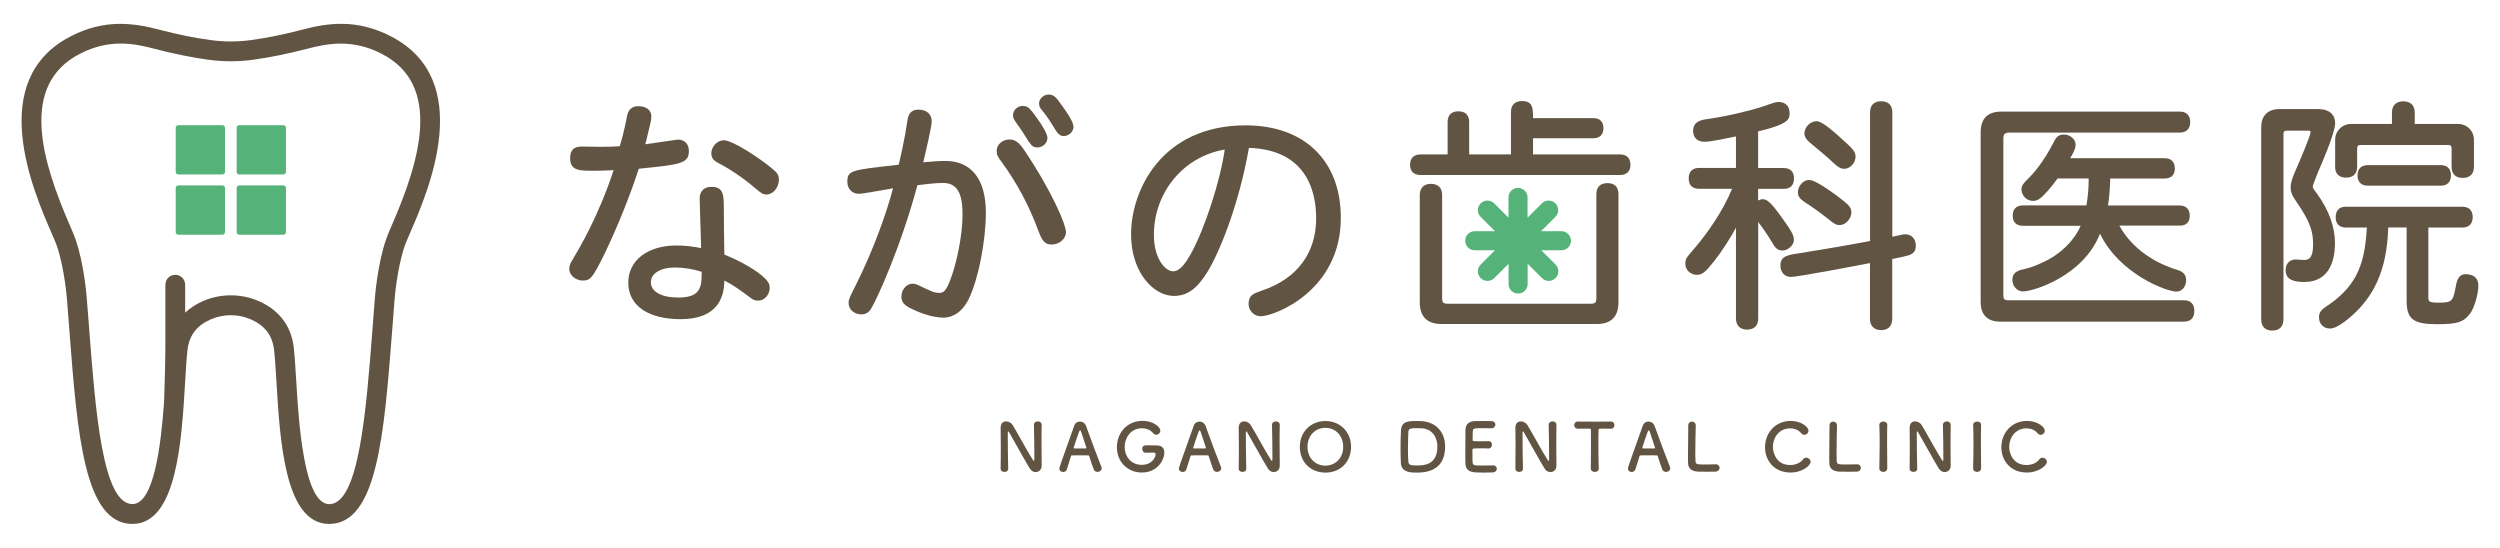
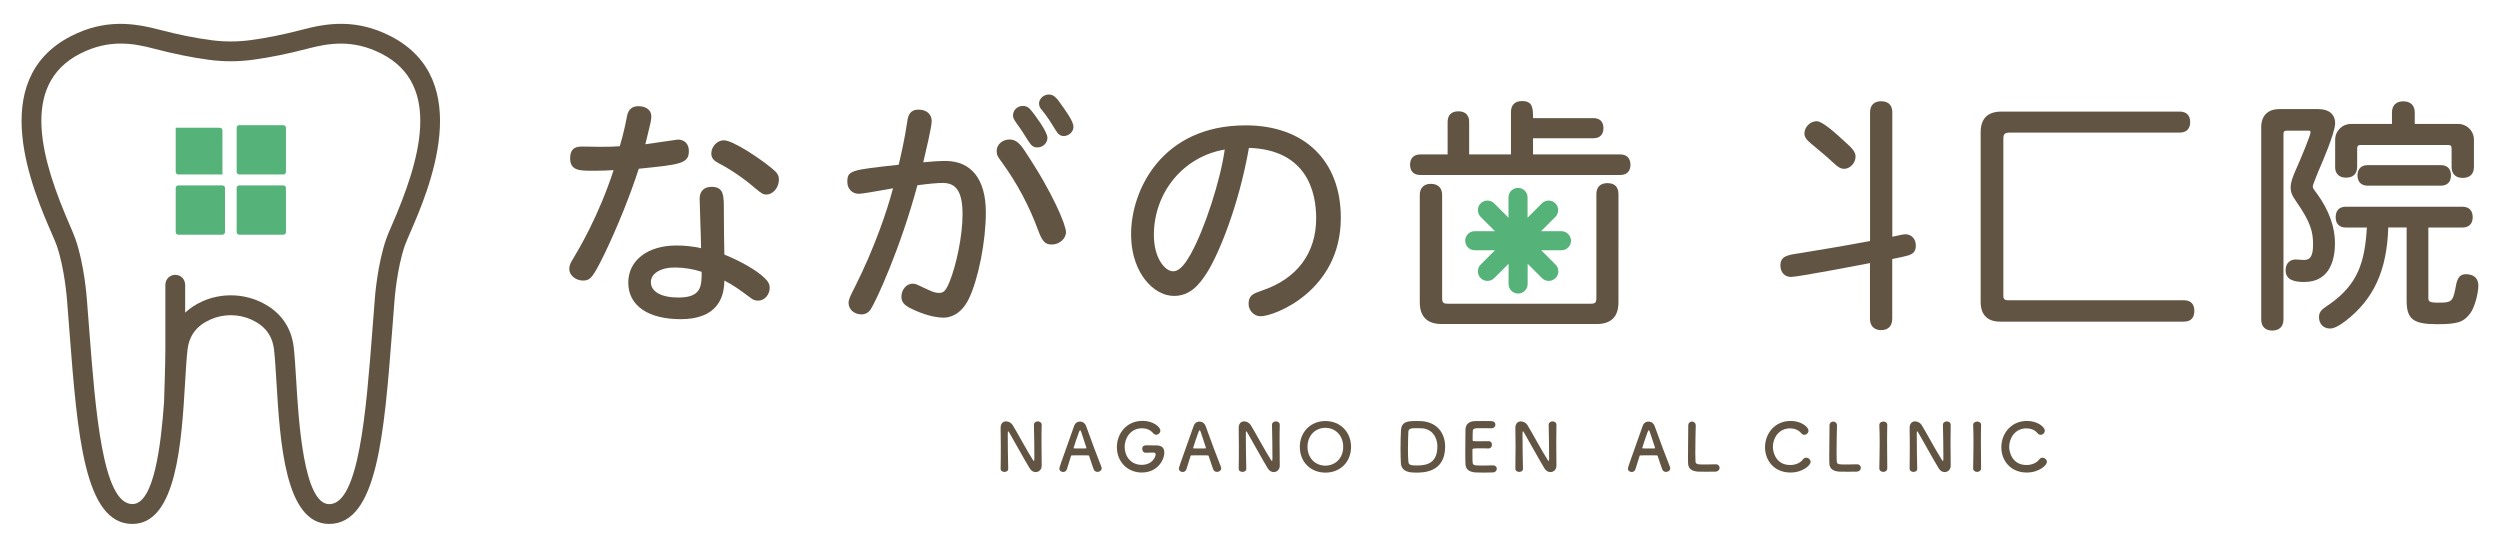
<svg xmlns="http://www.w3.org/2000/svg" version="1.1" id="レイヤー_1" x="0px" y="0px" viewBox="0 0 283 62" style="enable-background:new 0 0 283 62;" xml:space="preserve">
  <style type="text/css">
	.st0{fill:#55B379;}
	.st1{fill:#625442;}
</style>
  <g>
    <g>
      <g>
        <path class="st0" d="M25.18,26.57h-5c-0.16,0-0.29-0.13-0.29-0.29v-5c0-0.16,0.13-0.29,0.29-0.29h5c0.16,0,0.29,0.13,0.29,0.29v5     C25.47,26.44,25.34,26.57,25.18,26.57z" />
        <path class="st0" d="M32.08,26.57h-5c-0.16,0-0.29-0.13-0.29-0.29v-5c0-0.16,0.13-0.29,0.29-0.29h5c0.16,0,0.29,0.13,0.29,0.29v5     C32.37,26.44,32.24,26.57,32.08,26.57z" />
-         <path class="st0" d="M25.18,19.75h-5c-0.16,0-0.29-0.13-0.29-0.29v-5c0-0.16,0.13-0.29,0.29-0.29h5c0.16,0,0.29,0.13,0.29,0.29v5     C25.47,19.62,25.34,19.75,25.18,19.75z" />
+         <path class="st0" d="M25.18,19.75h-5c-0.16,0-0.29-0.13-0.29-0.29v-5h5c0.16,0,0.29,0.13,0.29,0.29v5     C25.47,19.62,25.34,19.75,25.18,19.75z" />
        <path class="st0" d="M32.08,19.75h-5c-0.16,0-0.29-0.13-0.29-0.29v-5c0-0.16,0.13-0.29,0.29-0.29h5c0.16,0,0.29,0.13,0.29,0.29v5     C32.37,19.62,32.24,19.75,32.08,19.75z" />
      </g>
      <path class="st1" d="M44.19,4.08c-3.81-1.94-7.05-1.5-9.98-0.72c-2.09,0.55-4.07,0.95-5.9,1.19c-1.45,0.19-2.92,0.19-4.37,0    c-1.83-0.24-3.82-0.64-5.9-1.19c-2.93-0.77-6.18-1.22-9.98,0.72c-9.75,4.97-4.28,17.57-2.22,22.31c0.26,0.6,0.48,1.11,0.58,1.4    c0.9,2.57,1.17,6.17,1.17,6.22c0.09,1.16,0.18,2.32,0.27,3.47c0.9,11.71,1.68,21.83,7.13,21.83c5.01,0,5.57-9.32,5.97-16.12    c0.09-1.45,0.16-2.69,0.27-3.61c0.19-1.61,1.04-2.73,2.61-3.42c1.45-0.64,3.12-0.64,4.57,0c1.57,0.69,2.42,1.81,2.61,3.42    c0.11,0.92,0.18,2.17,0.27,3.61c0.41,6.8,0.97,16.12,5.97,16.12c5.44,0,6.22-10.12,7.13-21.83c0.09-1.15,0.18-2.31,0.27-3.48    c0-0.04,0.27-3.63,1.17-6.21c0.1-0.29,0.33-0.81,0.58-1.4C48.48,21.64,53.94,9.05,44.19,4.08z M44.36,25.49    c-0.29,0.66-0.51,1.18-0.64,1.56c-1,2.86-1.28,6.62-1.29,6.77c-0.1,1.16-0.18,2.33-0.27,3.48c-0.71,9.26-1.53,19.77-4.89,19.77    c-2.9,0-3.47-9.47-3.74-14.02c-0.09-1.48-0.17-2.76-0.28-3.74c-0.28-2.4-1.64-4.2-3.93-5.21c-1.01-0.45-2.1-0.67-3.19-0.67    c-1.09,0-2.18,0.22-3.19,0.67c-0.77,0.34-1.43,0.78-1.98,1.29v-3.24h-0.01c-0.03-0.58-0.51-1.04-1.11-1.04s-1.08,0.46-1.11,1.04    h-0.01v7.29c0,1.77-0.13,5.45-0.15,6.11c-0.35,4.83-1.14,11.51-3.58,11.51c-3.37,0-4.18-10.5-4.89-19.76    c-0.09-1.15-0.18-2.32-0.27-3.47c-0.01-0.16-0.29-3.93-1.29-6.78c-0.13-0.37-0.36-0.9-0.64-1.56C4.78,18.32,2.1,9.63,9.08,6.07    c3.29-1.68,6.06-1.17,8.39-0.55c2.18,0.57,4.25,0.99,6.17,1.25c1.65,0.22,3.32,0.22,4.96,0c1.92-0.26,4-0.68,6.18-1.25    c2.33-0.61,5.1-1.13,8.39,0.55C50.16,9.63,47.48,18.32,44.36,25.49z" />
    </g>
    <g>
      <path class="st1" d="M113.27,53.05c0.02-0.77,0.02-1.69,0.02-2.55c0-0.75-0.01-1.47-0.02-2.03c0-0.01,0-0.02,0-0.03    c0-0.53,0.29-0.74,0.62-0.74c0.28,0,0.58,0.16,0.74,0.41c0.47,0.75,1.73,3.1,2.3,3.96c0.05,0.07,0.08,0.11,0.11,0.11    c0.02,0,0.05-0.02,0.05-0.32c0-0.71-0.02-3.05-0.05-3.75c-0.01-0.25,0.2-0.41,0.44-0.41c0.22,0,0.44,0.14,0.44,0.39    c0,0.01,0,0.01,0,0.01c-0.02,0.53-0.02,1.26-0.02,2.01c0,0.96,0.01,1.94,0.02,2.6c0,0.01,0,0.01,0,0.01    c0,0.45-0.33,0.72-0.68,0.72c-0.24,0-0.48-0.12-0.65-0.38c-0.53-0.84-1.93-3.41-2.34-4.09c-0.03-0.05-0.08-0.14-0.12-0.14    c-0.05,0-0.05,0.08-0.05,0.42c0,0.78,0.02,3,0.05,3.8c0,0.01,0,0.01,0,0.02c0,0.24-0.21,0.35-0.43,0.35S113.27,53.3,113.27,53.05    L113.27,53.05z" />
      <path class="st1" d="M124.24,53.42c-0.17,0-0.35-0.08-0.43-0.28c-0.09-0.22-0.29-0.82-0.52-1.52c-0.02-0.05-0.04-0.07-0.08-0.07    c-0.12-0.01-0.43-0.01-0.77-0.01c-0.45,0-0.96,0-1.11,0.01c-0.04,0-0.08,0.02-0.09,0.07c-0.19,0.59-0.36,1.14-0.47,1.5    c-0.07,0.21-0.24,0.31-0.42,0.31c-0.21,0-0.43-0.14-0.43-0.38c0-0.14,0.02-0.2,1.67-4.83c0.12-0.35,0.39-0.5,0.66-0.5    c0.29,0,0.58,0.18,0.7,0.52c0.48,1.35,1.46,3.97,1.71,4.56c0.03,0.08,0.05,0.15,0.05,0.22C124.7,53.27,124.47,53.42,124.24,53.42z     M122.98,50.68c-0.23-0.71-0.46-1.39-0.58-1.76c-0.05-0.14-0.08-0.21-0.13-0.21c-0.04,0-0.08,0.07-0.14,0.22    c-0.11,0.3-0.6,1.71-0.6,1.78c0,0.03,0.02,0.05,0.06,0.05c0.15,0,0.43,0.01,0.69,0.01c0.27,0,0.53-0.01,0.64-0.01    c0.05,0,0.06-0.01,0.06-0.03C122.99,50.71,122.99,50.7,122.98,50.68z" />
      <path class="st1" d="M130.57,51.23c-0.07,0-0.45,0.01-0.87,0.02c-0.01,0-0.01,0-0.02,0c-0.24,0-0.38-0.22-0.38-0.44    c0-0.4,0.32-0.4,0.57-0.4c0.37,0,0.79,0.01,1.04,0.01c0.65,0,0.89,0.33,0.89,0.8c0,0.86-0.77,2.27-2.56,2.27    c-1.51,0-2.81-1.13-2.81-2.87c0-1.53,1.08-2.98,2.91-2.98c1.2,0,2.01,0.69,2.01,1.1c0,0.26-0.22,0.47-0.46,0.47    c-0.14,0-0.27-0.06-0.38-0.2c-0.29-0.36-0.77-0.53-1.24-0.53c-1.32,0-1.96,1.15-1.96,2.11c0,1,0.65,2.03,1.93,2.03    c1.24,0,1.58-0.96,1.58-1.18c0-0.14-0.11-0.21-0.25-0.21C130.59,51.23,130.58,51.23,130.57,51.23z" />
      <path class="st1" d="M137.77,53.42c-0.17,0-0.35-0.08-0.43-0.28c-0.09-0.22-0.29-0.82-0.52-1.52c-0.02-0.05-0.04-0.07-0.08-0.07    c-0.12-0.01-0.43-0.01-0.77-0.01c-0.45,0-0.96,0-1.11,0.01c-0.04,0-0.07,0.02-0.09,0.07c-0.19,0.59-0.36,1.14-0.47,1.5    c-0.07,0.21-0.24,0.31-0.42,0.31c-0.21,0-0.43-0.14-0.43-0.38c0-0.14,0.02-0.2,1.67-4.83c0.12-0.35,0.39-0.5,0.66-0.5    c0.29,0,0.58,0.18,0.7,0.52c0.48,1.35,1.46,3.97,1.71,4.56c0.03,0.08,0.05,0.15,0.05,0.22C138.23,53.27,138,53.42,137.77,53.42z     M136.51,50.68c-0.23-0.71-0.46-1.39-0.58-1.76c-0.05-0.14-0.08-0.21-0.13-0.21c-0.04,0-0.08,0.07-0.14,0.22    c-0.11,0.3-0.6,1.71-0.6,1.78c0,0.03,0.01,0.05,0.06,0.05c0.15,0,0.43,0.01,0.69,0.01c0.27,0,0.53-0.01,0.64-0.01    c0.05,0,0.06-0.01,0.06-0.03C136.52,50.71,136.52,50.7,136.51,50.68z" />
      <path class="st1" d="M140.22,53.05c0.02-0.77,0.02-1.69,0.02-2.55c0-0.75-0.01-1.47-0.02-2.03c0-0.01,0-0.02,0-0.03    c0-0.53,0.29-0.74,0.62-0.74c0.28,0,0.58,0.16,0.74,0.41c0.47,0.75,1.73,3.1,2.3,3.96c0.05,0.07,0.08,0.11,0.11,0.11    c0.02,0,0.05-0.02,0.05-0.32c0-0.71-0.02-3.05-0.05-3.75c-0.01-0.25,0.2-0.41,0.44-0.41c0.22,0,0.44,0.14,0.44,0.39    c0,0.01,0,0.01,0,0.01c-0.02,0.53-0.02,1.26-0.02,2.01c0,0.96,0.01,1.94,0.02,2.6c0,0.01,0,0.01,0,0.01    c0,0.45-0.33,0.72-0.68,0.72c-0.24,0-0.48-0.12-0.65-0.38c-0.53-0.84-1.93-3.41-2.34-4.09c-0.03-0.05-0.08-0.14-0.12-0.14    c-0.05,0-0.05,0.08-0.05,0.42c0,0.78,0.02,3,0.05,3.8c0,0.01,0,0.01,0,0.02c0,0.24-0.21,0.35-0.43,0.35    C140.44,53.42,140.22,53.3,140.22,53.05L140.22,53.05z" />
      <path class="st1" d="M147.14,50.58c0-1.69,1.24-2.92,2.9-2.92s2.9,1.23,2.9,2.92c0,1.75-1.25,2.92-2.9,2.92    S147.14,52.33,147.14,50.58z M152.05,50.58c0-1.3-0.9-2.15-2.02-2.15c-1.11,0-2.02,0.84-2.02,2.15c0,1.29,0.9,2.13,2.02,2.13    C151.15,52.71,152.05,51.87,152.05,50.58z" />
      <path class="st1" d="M160.33,53.5c-0.6,0-1.67-0.01-1.75-1.06c-0.02-0.37-0.04-0.98-0.04-1.61c0-0.83,0.02-1.7,0.05-2.11    c0.06-1.03,0.81-1.06,1.74-1.06c0.23,0,0.46,0.01,0.57,0.01c1.74,0.11,2.69,1.32,2.69,2.89C163.59,53.49,161.11,53.5,160.33,53.5z     M160.22,48.47c-0.36,0-0.77,0.01-0.79,0.38c-0.02,0.32-0.05,1.18-0.05,1.99c0,0.59,0.02,1.15,0.05,1.44    c0.04,0.35,0.27,0.41,0.9,0.41c0.79,0,2.38,0,2.38-2.13c0-1.21-0.73-2.08-1.88-2.08C160.82,48.48,160.5,48.47,160.22,48.47z" />
      <path class="st1" d="M167.65,48.47c-0.75,0-0.91,0.02-0.93,0.34c-0.02,0.18-0.01,0.55-0.02,0.99c0,0.15,0.01,0.15,0.93,0.15    c0.35,0,0.71,0,0.84-0.01c0.42-0.02,0.42,0.38,0.42,0.4c0,0.22-0.14,0.43-0.4,0.43c-0.01,0-0.02,0-0.04,0    c-0.19-0.02-0.47-0.02-0.76-0.02c-0.93,0-1.01,0.01-1.01,0.17c0,1.12,0.01,1.29,0.02,1.42c0.04,0.35,0.16,0.36,1.22,0.36    c0.44,0,0.93-0.01,1.07-0.02c0.01,0,0.02,0,0.04,0c0.26,0,0.41,0.19,0.41,0.38c0,0.2-0.15,0.41-0.47,0.42    c-0.1,0.01-0.53,0.02-0.97,0.02c-0.43,0-0.87-0.01-0.96-0.02c-0.69-0.05-1.12-0.3-1.15-0.96c-0.02-0.32-0.02-0.87-0.02-1.48    c0-0.92,0.01-1.94,0.02-2.42c0.02-0.6,0.41-0.92,1.02-0.95c0.14-0.01,0.56-0.01,0.99-0.01c0.43,0,0.84,0.01,0.96,0.01    c0.29,0.02,0.42,0.2,0.42,0.4c0,0.2-0.16,0.41-0.44,0.41C168.83,48.48,168.16,48.47,167.65,48.47z" />
      <path class="st1" d="M171.54,53.05c0.01-0.77,0.02-1.69,0.02-2.55c0-0.75-0.01-1.47-0.02-2.03c0-0.01,0-0.02,0-0.03    c0-0.53,0.29-0.74,0.62-0.74c0.28,0,0.58,0.16,0.74,0.41c0.47,0.75,1.73,3.1,2.3,3.96c0.05,0.07,0.08,0.11,0.11,0.11    s0.05-0.02,0.05-0.32c0-0.71-0.02-3.05-0.05-3.75c-0.01-0.25,0.2-0.41,0.44-0.41c0.22,0,0.44,0.14,0.44,0.39c0,0.01,0,0.01,0,0.01    c-0.01,0.53-0.02,1.26-0.02,2.01c0,0.96,0.01,1.94,0.02,2.6c0,0.01,0,0.01,0,0.01c0,0.45-0.33,0.72-0.68,0.72    c-0.24,0-0.48-0.12-0.65-0.38c-0.53-0.84-1.93-3.41-2.34-4.09c-0.03-0.05-0.08-0.14-0.12-0.14c-0.05,0-0.05,0.08-0.05,0.42    c0,0.78,0.02,3,0.05,3.8c0,0.01,0,0.01,0,0.02c0,0.24-0.21,0.35-0.43,0.35C171.76,53.42,171.54,53.3,171.54,53.05L171.54,53.05z" />
-       <path class="st1" d="M180.08,53.03c0.01-0.59,0.02-1.68,0.02-2.67c0-0.66,0-1.29-0.01-1.69c0-0.15-0.02-0.15-0.47-0.15    c-0.29,0-0.64,0.01-0.99,0.01c-0.29,0-0.43-0.2-0.43-0.41c0-0.2,0.14-0.4,0.41-0.4c0.01,0,0.01,0,0.01,0    c0.45,0.01,1.25,0.01,2.03,0.01c0.64,0,1.28-0.01,1.71-0.01c0.29-0.01,0.39,0.24,0.39,0.41c0,0.2-0.12,0.4-0.36,0.4    c-0.01,0-0.02,0-0.03,0c-0.26-0.01-0.47-0.01-0.66-0.01c-0.74,0-0.74,0-0.74,0.15c-0.02,0.51-0.02,1.24-0.02,1.98    c0,0.9,0.02,1.82,0.04,2.38c0.02,0.26-0.22,0.39-0.45,0.39C180.3,53.42,180.08,53.3,180.08,53.03L180.08,53.03z" />
      <path class="st1" d="M188.6,53.42c-0.17,0-0.35-0.08-0.43-0.28c-0.09-0.22-0.29-0.82-0.52-1.52c-0.02-0.05-0.04-0.07-0.08-0.07    c-0.12-0.01-0.43-0.01-0.77-0.01c-0.45,0-0.95,0-1.11,0.01c-0.04,0-0.08,0.02-0.09,0.07c-0.19,0.59-0.36,1.14-0.47,1.5    c-0.07,0.21-0.24,0.31-0.42,0.31c-0.21,0-0.43-0.14-0.43-0.38c0-0.14,0.02-0.2,1.67-4.83c0.12-0.35,0.39-0.5,0.66-0.5    c0.29,0,0.58,0.18,0.7,0.52c0.48,1.35,1.46,3.97,1.71,4.56c0.03,0.08,0.05,0.15,0.05,0.22C189.06,53.27,188.84,53.42,188.6,53.42z     M187.35,50.68c-0.23-0.71-0.46-1.39-0.58-1.76c-0.05-0.14-0.08-0.21-0.13-0.21c-0.04,0-0.08,0.07-0.14,0.22    c-0.11,0.3-0.6,1.71-0.6,1.78c0,0.03,0.01,0.05,0.06,0.05c0.15,0,0.43,0.01,0.69,0.01c0.27,0,0.53-0.01,0.64-0.01    c0.05,0,0.06-0.01,0.06-0.03C187.36,50.71,187.36,50.7,187.35,50.68z" />
      <path class="st1" d="M191.11,48.16c0-0.29,0.21-0.44,0.42-0.44s0.43,0.15,0.43,0.46c0,0.01,0,0.02,0,0.03    c-0.02,0.48-0.05,2.07-0.05,3.11c0,0.43,0.01,0.77,0.02,0.9c0.03,0.36,0.2,0.36,1.22,0.36c0.44,0,0.92-0.01,1.06-0.02    c0.01,0,0.02,0,0.04,0c0.26,0,0.41,0.2,0.41,0.4c0,0.2-0.15,0.41-0.47,0.43c-0.1,0.01-0.54,0.01-0.99,0.01    c-0.44,0-0.88-0.01-0.98-0.01c-0.69-0.05-1.11-0.3-1.13-0.96c-0.01-0.16-0.01-0.4-0.01-0.68c0-1.03,0.03-2.68,0.03-3.42    C191.11,48.27,191.11,48.22,191.11,48.16L191.11,48.16z" />
      <path class="st1" d="M202.68,53.49c-1.87,0-2.88-1.39-2.88-2.86c0-1.53,1.08-2.98,2.91-2.98c1.2,0,2.01,0.69,2.01,1.1    c0,0.26-0.22,0.47-0.46,0.47c-0.14,0-0.27-0.06-0.38-0.2c-0.29-0.36-0.77-0.53-1.24-0.53c-1.27,0-1.95,1.08-1.95,2.1    c0,0.63,0.37,2.05,1.96,2.05c0.57,0,1.14-0.22,1.44-0.63c0.1-0.14,0.23-0.2,0.37-0.2c0.26,0,0.5,0.23,0.5,0.48    C204.96,52.67,204.07,53.49,202.68,53.49z" />
      <path class="st1" d="M207.1,48.16c0-0.29,0.21-0.44,0.42-0.44s0.43,0.15,0.43,0.46c0,0.01,0,0.02,0,0.03    c-0.02,0.48-0.05,2.07-0.05,3.11c0,0.43,0.01,0.77,0.02,0.9c0.03,0.36,0.2,0.36,1.22,0.36c0.44,0,0.92-0.01,1.06-0.02    c0.01,0,0.02,0,0.04,0c0.26,0,0.41,0.2,0.41,0.4c0,0.2-0.15,0.41-0.47,0.43c-0.1,0.01-0.54,0.01-0.99,0.01    c-0.44,0-0.88-0.01-0.98-0.01c-0.69-0.05-1.11-0.3-1.13-0.96c-0.01-0.16-0.01-0.4-0.01-0.68c0-1.03,0.03-2.68,0.03-3.42    C207.1,48.27,207.1,48.22,207.1,48.16L207.1,48.16z" />
      <path class="st1" d="M213.64,53.02c0,0.26-0.23,0.4-0.45,0.4c-0.23,0-0.45-0.14-0.45-0.4v-0.01c0.01-0.9,0.04-1.91,0.04-2.88    c0-0.72-0.01-1.4-0.04-2.01c-0.01-0.32,0.32-0.4,0.46-0.4c0.22,0,0.44,0.12,0.44,0.37c0,0.01,0,0.01,0,0.01    c-0.02,0.62-0.02,1.33-0.02,2.06C213.62,51.11,213.63,52.08,213.64,53.02L213.64,53.02z" />
      <path class="st1" d="M216.17,53.05c0.01-0.77,0.02-1.69,0.02-2.55c0-0.75-0.01-1.47-0.02-2.03c0-0.01,0-0.02,0-0.03    c0-0.53,0.29-0.74,0.62-0.74c0.28,0,0.58,0.16,0.74,0.41c0.47,0.75,1.73,3.1,2.3,3.96c0.05,0.07,0.08,0.11,0.11,0.11    s0.05-0.02,0.05-0.32c0-0.71-0.02-3.05-0.05-3.75c-0.01-0.25,0.2-0.41,0.44-0.41c0.22,0,0.44,0.14,0.44,0.39c0,0.01,0,0.01,0,0.01    c-0.01,0.53-0.02,1.26-0.02,2.01c0,0.96,0.01,1.94,0.02,2.6c0,0.01,0,0.01,0,0.01c0,0.45-0.33,0.72-0.68,0.72    c-0.24,0-0.48-0.12-0.65-0.38c-0.53-0.84-1.93-3.41-2.34-4.09c-0.03-0.05-0.08-0.14-0.12-0.14c-0.05,0-0.05,0.08-0.05,0.42    c0,0.78,0.02,3,0.05,3.8c0,0.01,0,0.01,0,0.02c0,0.24-0.21,0.35-0.43,0.35C216.39,53.42,216.17,53.3,216.17,53.05L216.17,53.05z" />
      <path class="st1" d="M224.26,53.02c0,0.26-0.23,0.4-0.45,0.4c-0.23,0-0.45-0.14-0.45-0.4v-0.01c0.01-0.9,0.04-1.91,0.04-2.88    c0-0.72-0.01-1.4-0.04-2.01c-0.01-0.32,0.32-0.4,0.46-0.4c0.22,0,0.44,0.12,0.44,0.37c0,0.01,0,0.01,0,0.01    c-0.02,0.62-0.02,1.33-0.02,2.06C224.24,51.11,224.25,52.08,224.26,53.02L224.26,53.02z" />
      <path class="st1" d="M229.43,53.49c-1.87,0-2.88-1.39-2.88-2.86c0-1.53,1.08-2.98,2.91-2.98c1.2,0,2.01,0.69,2.01,1.1    c0,0.26-0.22,0.47-0.46,0.47c-0.14,0-0.27-0.06-0.38-0.2c-0.29-0.36-0.77-0.53-1.24-0.53c-1.27,0-1.95,1.08-1.95,2.1    c0,0.63,0.37,2.05,1.96,2.05c0.57,0,1.14-0.22,1.44-0.63c0.1-0.14,0.23-0.2,0.37-0.2c0.26,0,0.5,0.23,0.5,0.48    C231.71,52.67,230.81,53.49,229.43,53.49z" />
    </g>
    <g>
      <g>
        <path class="st1" d="M77.98,17.1c0-0.8-0.48-1.3-1.25-1.3c-0.05,0-0.36,0.05-1.25,0.18c-0.83,0.13-1.94,0.29-2.43,0.35l0.17-0.68     c0.45-1.81,0.51-2.09,0.51-2.49c0-0.69-0.58-1.14-1.47-1.14c-0.69,0-1.11,0.35-1.27,1.06c-0.08,0.45-0.38,2-0.83,3.47     c-0.5,0.05-1.23,0.07-2.23,0.07c-0.46,0-0.85-0.01-1.2-0.02c-0.31-0.01-0.6-0.01-0.89-0.01c-0.9,0-1.3,0.41-1.3,1.33     c0,1.41,1.09,1.41,2.6,1.41c0.81,0,1.51-0.02,2.32-0.07c-1.69,5.18-3.89,8.87-4.62,10.09c-0.22,0.35-0.4,0.66-0.4,1.11     c0,0.69,0.73,1.3,1.55,1.3c0.85,0,1.12-0.34,2.45-3.04c1.47-3.06,2.88-6.56,3.87-9.62C76.99,18.63,77.98,18.53,77.98,17.1z" />
        <path class="st1" d="M82,28.82l-0.01-0.41c-0.02-1.44-0.05-2.8-0.05-4.61c0-1.71,0-2.65-1.41-2.65c-0.83,0-1.33,0.5-1.33,1.33     c0,0.27,0.03,1.26,0.07,2.39c0.04,1.23,0.09,2.61,0.09,3.22c-0.97-0.21-1.84-0.3-2.8-0.3c-3.25,0-5.44,1.69-5.44,4.2     c0,2.59,2.22,4.14,5.94,4.14c1.97,0,3.38-0.56,4.18-1.68c0.36-0.52,0.73-1.25,0.76-2.69c1.01,0.51,1.78,1.08,2.74,1.79l0.24,0.18     c0.31,0.25,0.57,0.3,0.87,0.3c0.68,0,1.28-0.67,1.28-1.44c0-0.41-0.17-0.74-0.56-1.1C85.61,30.53,83.6,29.46,82,28.82z      M76.4,30.28c0.99,0,2.11,0.18,3.03,0.49c0,1.64-0.04,2.91-2.64,2.91c-1.92,0-3.11-0.66-3.11-1.73     C73.67,30.96,74.77,30.28,76.4,30.28z" />
        <path class="st1" d="M87.33,19.02c-1.29-1.07-4.36-3.14-5.4-3.14c-0.74,0-1.41,0.71-1.41,1.5c0,0.57,0.37,0.85,0.78,1.07     c1.35,0.69,2.89,1.74,4.12,2.8l0.16,0.13c0.62,0.51,0.79,0.64,1.18,0.64c0.74,0,1.41-0.79,1.41-1.66     C88.18,19.8,87.96,19.53,87.33,19.02z" />
      </g>
      <g>
        <path class="st1" d="M107.01,18.22c-0.74,0-1.75,0.08-2.5,0.15c0.01-0.03,0.02-0.07,0.03-0.11c0.23-0.97,0.93-3.9,0.93-4.55     c0-0.79-0.59-1.3-1.5-1.3c-0.96,0-1.18,0.66-1.27,1.37c-0.29,2-0.78,4.09-0.97,4.87c-5.48,0.6-5.81,0.64-5.81,1.96     c0,0.77,0.55,1.33,1.3,1.33c0.38,0,1.98-0.29,3.45-0.55c0.16-0.03,0.31-0.06,0.42-0.08c-0.65,2.51-2.13,6.84-4.27,11.08     c-0.62,1.22-0.76,1.52-0.76,1.9c0,0.74,0.63,1.3,1.47,1.3c0.42,0,0.8-0.21,1.03-0.57c0.59-0.87,3.39-6.95,5.29-14.05     c1.28-0.17,2.25-0.26,2.88-0.26c1.56,0,2.23,1.06,2.23,3.55c0,2.54-0.73,5.78-1.43,7.54c-0.44,1.09-0.68,1.36-1.24,1.36     c-0.45,0-0.84-0.18-1.33-0.41c-0.11-0.05-0.23-0.11-0.36-0.16c-0.15-0.07-0.27-0.13-0.39-0.19c-0.35-0.17-0.6-0.29-0.87-0.29     c-0.73,0-1.3,0.66-1.3,1.5c0,0.6,0.37,0.93,0.92,1.24c0.84,0.42,2.45,1.11,3.86,1.11c0.54,0,1.9-0.2,2.84-2.11     c1.09-2.23,1.94-6.54,1.94-9.81C111.59,20.28,109.96,18.22,107.01,18.22z" />
        <path class="st1" d="M115.1,14c0.42,0.55,0.81,1.17,1.26,1.89l0.06,0.09c0.3,0.43,0.49,0.71,1.01,0.71c0.62,0,1.14-0.5,1.14-1.08     c0-0.77-1.61-2.82-1.68-2.91c-0.3-0.38-0.55-0.71-1.11-0.71c-0.61,0-1.11,0.48-1.11,1.08c0,0.3,0.15,0.51,0.35,0.8L115.1,14z" />
        <path class="st1" d="M114.29,15.79c-0.82,0-1.47,0.57-1.47,1.3c0,0.45,0.15,0.69,0.57,1.25c1.76,2.41,3.16,5.06,4.18,7.86     c0.43,1.15,0.77,1.48,1.49,1.48c0.86,0,1.61-0.66,1.61-1.41c0-0.76-1.44-4.38-4.76-9.33C115.36,16.13,114.9,15.79,114.29,15.79z" />
        <path class="st1" d="M119.89,11.5l-0.13-0.18c-0.27-0.32-0.52-0.62-1.06-0.62c-0.56,0-1.08,0.49-1.08,1     c0,0.38,0.14,0.55,0.41,0.87c0.47,0.57,0.89,1.22,1.45,2.14c0.31,0.5,0.56,0.69,0.93,0.69c0.59,0,1.11-0.49,1.11-1.05     C121.52,13.76,120.68,12.57,119.89,11.5z" />
      </g>
      <path class="st1" d="M141.01,14.19c-9.51,0-12.97,7.36-12.97,12.3c0,2.6,0.86,4.25,1.58,5.17c0.91,1.17,2.11,1.84,3.28,1.84    c1.88,0,2.92-1.37,3.74-2.65l0,0c1.26-1.99,3.55-7.38,4.74-14.11c6.62,0.22,7.61,5.08,7.61,7.96c0,3.96-2.17,6.86-6.13,8.19    l-0.11,0.04c-0.88,0.31-1.41,0.5-1.41,1.48c0,0.75,0.62,1.39,1.36,1.39c1.6,0,9.08-2.9,9.08-11.12    C151.8,18.21,147.67,14.19,141.01,14.19z M138.64,16.93c-0.49,3.49-2.25,8.92-3.8,11.74l-0.03,0.06    c-0.52,0.88-1.16,1.98-2.02,1.98c-0.89,0-2.17-1.46-2.17-4.1C130.62,21.75,133.99,17.71,138.64,16.93z" />
      <g>
        <path class="st1" d="M181.96,20.73c-0.8,0-1.25,0.44-1.25,1.25v11.72c0,0.57-0.12,0.68-0.68,0.68h-16.1     c-0.57,0-0.68-0.12-0.68-0.68V22.06c0-0.79-0.47-1.25-1.28-1.25c-0.78,0-1.25,0.47-1.25,1.25v12.16c0,1.63,0.84,2.46,2.49,2.46     h17.54c1.63,0,2.46-0.83,2.46-2.46V21.98C183.21,21.16,182.78,20.73,181.96,20.73z" />
        <path class="st1" d="M183.4,17.48h-9.86v-1.83h6.83c0.72,0,1.14-0.41,1.14-1.14s-0.41-1.14-1.14-1.14h-6.83     c0-1.17-0.04-1.93-1.25-1.93c-0.8,0-1.25,0.44-1.25,1.25v4.79h-4.73v-3.66c0-0.79-0.43-1.22-1.22-1.22s-1.22,0.43-1.22,1.22v3.66     h-3.08c-0.74,0-1.17,0.42-1.17,1.17c0,0.74,0.42,1.16,1.17,1.16h22.61c0.74,0,1.17-0.42,1.17-1.16     C184.56,17.9,184.14,17.48,183.4,17.48z" />
      </g>
      <g>
        <path class="st1" d="M215.69,26.52c-0.21,0-0.62,0.09-1.02,0.18c-0.16,0.04-0.32,0.07-0.46,0.1V12.71c0-0.8-0.45-1.25-1.27-1.25     c-0.79,0-1.25,0.45-1.25,1.25v14.57c-2.7,0.52-6.17,1.09-8.01,1.39c-1.29,0.19-2.14,0.31-2.14,1.38c0,0.77,0.49,1.3,1.19,1.3     c0.75,0,7.43-1.27,8.95-1.57v6.31c0,0.8,0.47,1.28,1.25,1.28c0.81,0,1.27-0.46,1.27-1.28v-6.77c0.13-0.03,0.28-0.06,0.44-0.09     c0.45-0.09,0.96-0.19,1.35-0.31c0.73-0.21,0.88-0.61,0.88-1.13C216.88,27.06,216.38,26.52,215.69,26.52z" />
        <path class="st1" d="M204.97,16.22c1.07,0.89,1.72,1.42,2.59,2.23c0.42,0.39,0.75,0.66,1.21,0.66c0.66,0,1.28-0.67,1.28-1.39     c0-0.52-0.41-0.93-0.78-1.29l-0.09,0.08l0.08-0.08l-0.17-0.16c-1.42-1.32-2.81-2.55-3.44-2.55c-0.73,0-1.39,0.66-1.39,1.39     C204.27,15.49,204.46,15.8,204.97,16.22z" />
-         <path class="st1" d="M204.32,22.9c0.8,0.5,1.85,1.27,2.53,1.81l0.09,0.07c0.63,0.51,0.87,0.7,1.31,0.7     c0.66,0,1.33-0.73,1.33-1.44c0-0.45-0.25-0.81-0.93-1.33c-0.07-0.06-2.95-2.34-3.85-2.34c-0.66,0-1.28,0.67-1.28,1.39     C203.52,22.21,203.74,22.52,204.32,22.9z" />
-         <path class="st1" d="M203.07,27.16c0-0.47-0.26-0.91-0.57-1.39c-2.11-3.09-2.47-3.22-3.02-3.22c-0.12,0-0.3,0.06-0.46,0.15v-1.32     h2.89c0.76,0,1.17-0.41,1.17-1.19c0-0.75-0.41-1.17-1.17-1.17h-2.89v-4.15c3.56-0.84,3.56-1.41,3.56-2.08     c0-0.37-0.13-1.25-1.31-1.25c0,0,0,0,0,0c-0.29,0.02-0.7,0.16-1.12,0.31c-0.21,0.07-0.43,0.15-0.64,0.22     c-1.38,0.46-4.22,1.14-6.4,1.43c-1.02,0.15-1.45,0.55-1.45,1.33c0,0.75,0.49,1.22,1.28,1.22c0.68,0,2.62-0.41,3.44-0.58     l0.13-0.03v3.57h-4.18c-0.75,0-1.17,0.41-1.17,1.17c0,0.78,0.4,1.19,1.17,1.19h3.74c-1.01,2.48-2.8,5.04-4.16,6.62     c-0.14,0.17-0.27,0.31-0.37,0.44c-0.61,0.71-0.76,0.87-0.76,1.43c0,0.69,0.58,1.25,1.3,1.25c0.61,0,0.95-0.27,2.02-1.62     c0.87-1.12,1.86-2.67,2.41-3.72v10.29c0,0.78,0.47,1.25,1.25,1.25c0.81,0,1.27-0.45,1.27-1.25V25.13     c0.56,0.72,1.17,1.64,1.54,2.26c0.41,0.74,0.7,0.97,1.21,0.97C202.41,28.35,203.07,27.75,203.07,27.16z" />
      </g>
      <g>
        <path class="st1" d="M247.21,33.99H227.3c-0.38,0-0.52-0.14-0.52-0.52V15.75c0-0.59,0.15-0.74,0.74-0.74h19.22     c0.76,0,1.19-0.43,1.19-1.19c0-0.76-0.43-1.19-1.19-1.19h-20.15c-1.6,0-2.38,0.78-2.38,2.38v19.16c0,1.47,0.77,2.24,2.21,2.24     h20.79c0.78,0,1.19-0.42,1.19-1.22C248.4,34.41,247.98,33.99,247.21,33.99z" />
-         <path class="st1" d="M247.88,24.43c0-0.75-0.41-1.17-1.17-1.17h-8.08c0.14-0.96,0.22-1.94,0.25-3.05h6.14     c0.75,0,1.17-0.4,1.17-1.14c0-0.75-0.41-1.16-1.17-1.16h-10.68c0.25-0.41,0.62-1.03,0.62-1.54c0-0.6-0.62-1.14-1.3-1.14     c-0.57,0-0.84,0.19-1.15,0.81c-1.19,2.33-2.35,3.61-2.79,4.05c-0.71,0.68-0.89,0.95-0.89,1.32c0,0.73,0.58,1.33,1.3,1.33     c0.53,0,0.84-0.27,1.21-0.64c0.48-0.48,0.97-1.06,1.58-1.9h3.52c0,1.15-0.08,2.03-0.26,3.05h-7.18c-0.75,0-1.16,0.41-1.16,1.17     c0,0.73,0.41,1.14,1.16,1.14h6.53c-0.54,1.31-1.99,3.14-4.43,4.21c-1.08,0.49-1.55,0.6-2.36,0.79c-0.66,0.2-0.94,0.54-0.94,1.13     c0,0.72,0.55,1.3,1.22,1.3c1.11,0,6.82-1.71,8.7-6.54c2.16,4.53,7.51,6.56,8.67,6.56c0.6,0,1.08-0.57,1.08-1.27     c0-0.6-0.27-0.95-0.91-1.16c-1.41-0.41-4.83-1.72-6.65-5.04h6.78C247.46,25.57,247.88,25.16,247.88,24.43z" />
      </g>
      <g>
        <path class="st1" d="M264.33,18.86c0,0.8,0.44,1.25,1.25,1.25c0.8,0,1.25-0.44,1.25-1.25v-2.04c0-0.29,0.11-0.41,0.41-0.41h9.9     c0.27,0,0.38,0.12,0.38,0.41v2.07c0,0.79,0.45,1.25,1.25,1.25c0.82,0,1.28-0.44,1.28-1.25v-3.06c0-1.01-0.79-1.8-1.8-1.8h-4.9     v-1.29c0-0.81-0.47-1.27-1.3-1.27c-0.81,0-1.28,0.46-1.28,1.27v1.29h-4.63c-1.01,0-1.8,0.79-1.8,1.8V18.86z" />
        <path class="st1" d="M276.28,18.69h-8.24c-0.74,0-1.17,0.42-1.17,1.16c0,0.74,0.42,1.17,1.17,1.17h8.24     c0.75,0,1.17-0.41,1.17-1.17C277.44,19.1,277.03,18.69,276.28,18.69z" />
        <path class="st1" d="M264.32,27.52c0-1.82-0.69-3.74-2.01-5.56c-0.32-0.41-0.5-0.67-0.5-0.81c0-0.16,0.01-0.19,0.37-1.11     l0.25-0.63c0.2-0.44,1.91-4.34,1.91-5.45c0-1.01-0.7-1.61-1.88-1.61h-4.44c-1.3,0-2.05,0.75-2.05,2.05v21.75     c0,0.81,0.45,1.27,1.25,1.27c0.81,0,1.27-0.46,1.27-1.27V15.17c0-0.28,0.1-0.38,0.38-0.38h2.48c0.1,0,0.21,0.04,0.21,0.16     c0,0.38-1.2,3.22-1.81,4.59c-0.3,0.71-0.45,1.25-0.45,1.64c0,0.57,0.13,0.91,0.66,1.67c1.59,2.28,1.88,3.4,1.88,4.79     c0,1.3-0.28,1.79-1.04,1.79c-0.06,0-0.24-0.01-0.42-0.03c-0.21-0.01-0.43-0.03-0.51-0.03c-0.52,0-1.14,0.32-1.14,1.22     c0,1.18,1.14,1.33,2.13,1.33C263.87,31.91,264.32,29.16,264.32,27.52z" />
        <path class="st1" d="M279.14,31.04c-0.91,0-1.05,0.8-1.21,1.73l-0.01,0.04c-0.27,1.4-0.54,1.45-1.93,1.45     c-1.1,0-1.1-0.17-1.1-0.65v-7.85h3.83c0.76,0,1.19-0.42,1.19-1.17c0-0.77-0.42-1.19-1.19-1.19h-13.15     c-0.76,0-1.17,0.41-1.17,1.19c0,0.75,0.41,1.17,1.17,1.17h2.36c-0.23,3.88-0.99,6.42-4.24,8.69c-0.09,0.06-0.17,0.12-0.25,0.17     c-0.54,0.37-0.93,0.64-0.93,1.27c0,0.78,0.5,1.3,1.25,1.3c0.42,0,0.98-0.27,1.75-0.85c3.2-2.47,4.7-5.74,4.84-10.59h2.08v8.27     c0,2.11,0.74,2.68,3.45,2.68c2.29,0,2.98-0.22,3.73-1.2c0.5-0.64,0.94-2.27,0.94-3.16C280.56,31.52,280.04,31.04,279.14,31.04z" />
      </g>
      <path class="st0" d="M176.74,26.17h-2.29l1.62-1.62c0.42-0.42,0.42-1.11,0-1.53c-0.42-0.42-1.11-0.42-1.53,0l-1.62,1.62v-2.29    c0-0.6-0.48-1.08-1.08-1.08c-0.6,0-1.08,0.48-1.08,1.08v2.29l-1.62-1.62c-0.42-0.42-1.11-0.42-1.53,0c-0.42,0.42-0.42,1.11,0,1.53    l1.62,1.62h-2.29c-0.6,0-1.08,0.48-1.08,1.08c0,0.6,0.48,1.08,1.08,1.08h2.29l-1.62,1.62c-0.42,0.42-0.42,1.11,0,1.53    c0.21,0.21,0.49,0.32,0.77,0.32c0.28,0,0.55-0.11,0.77-0.32l1.62-1.62v2.29c0,0.6,0.48,1.08,1.08,1.08c0.6,0,1.08-0.48,1.08-1.08    v-2.29l1.62,1.62c0.21,0.21,0.49,0.32,0.77,0.32c0.28,0,0.55-0.11,0.77-0.32c0.42-0.42,0.42-1.11,0-1.53l-1.62-1.62h2.29    c0.6,0,1.08-0.48,1.08-1.08C177.82,26.65,177.34,26.17,176.74,26.17z" />
    </g>
  </g>
</svg>